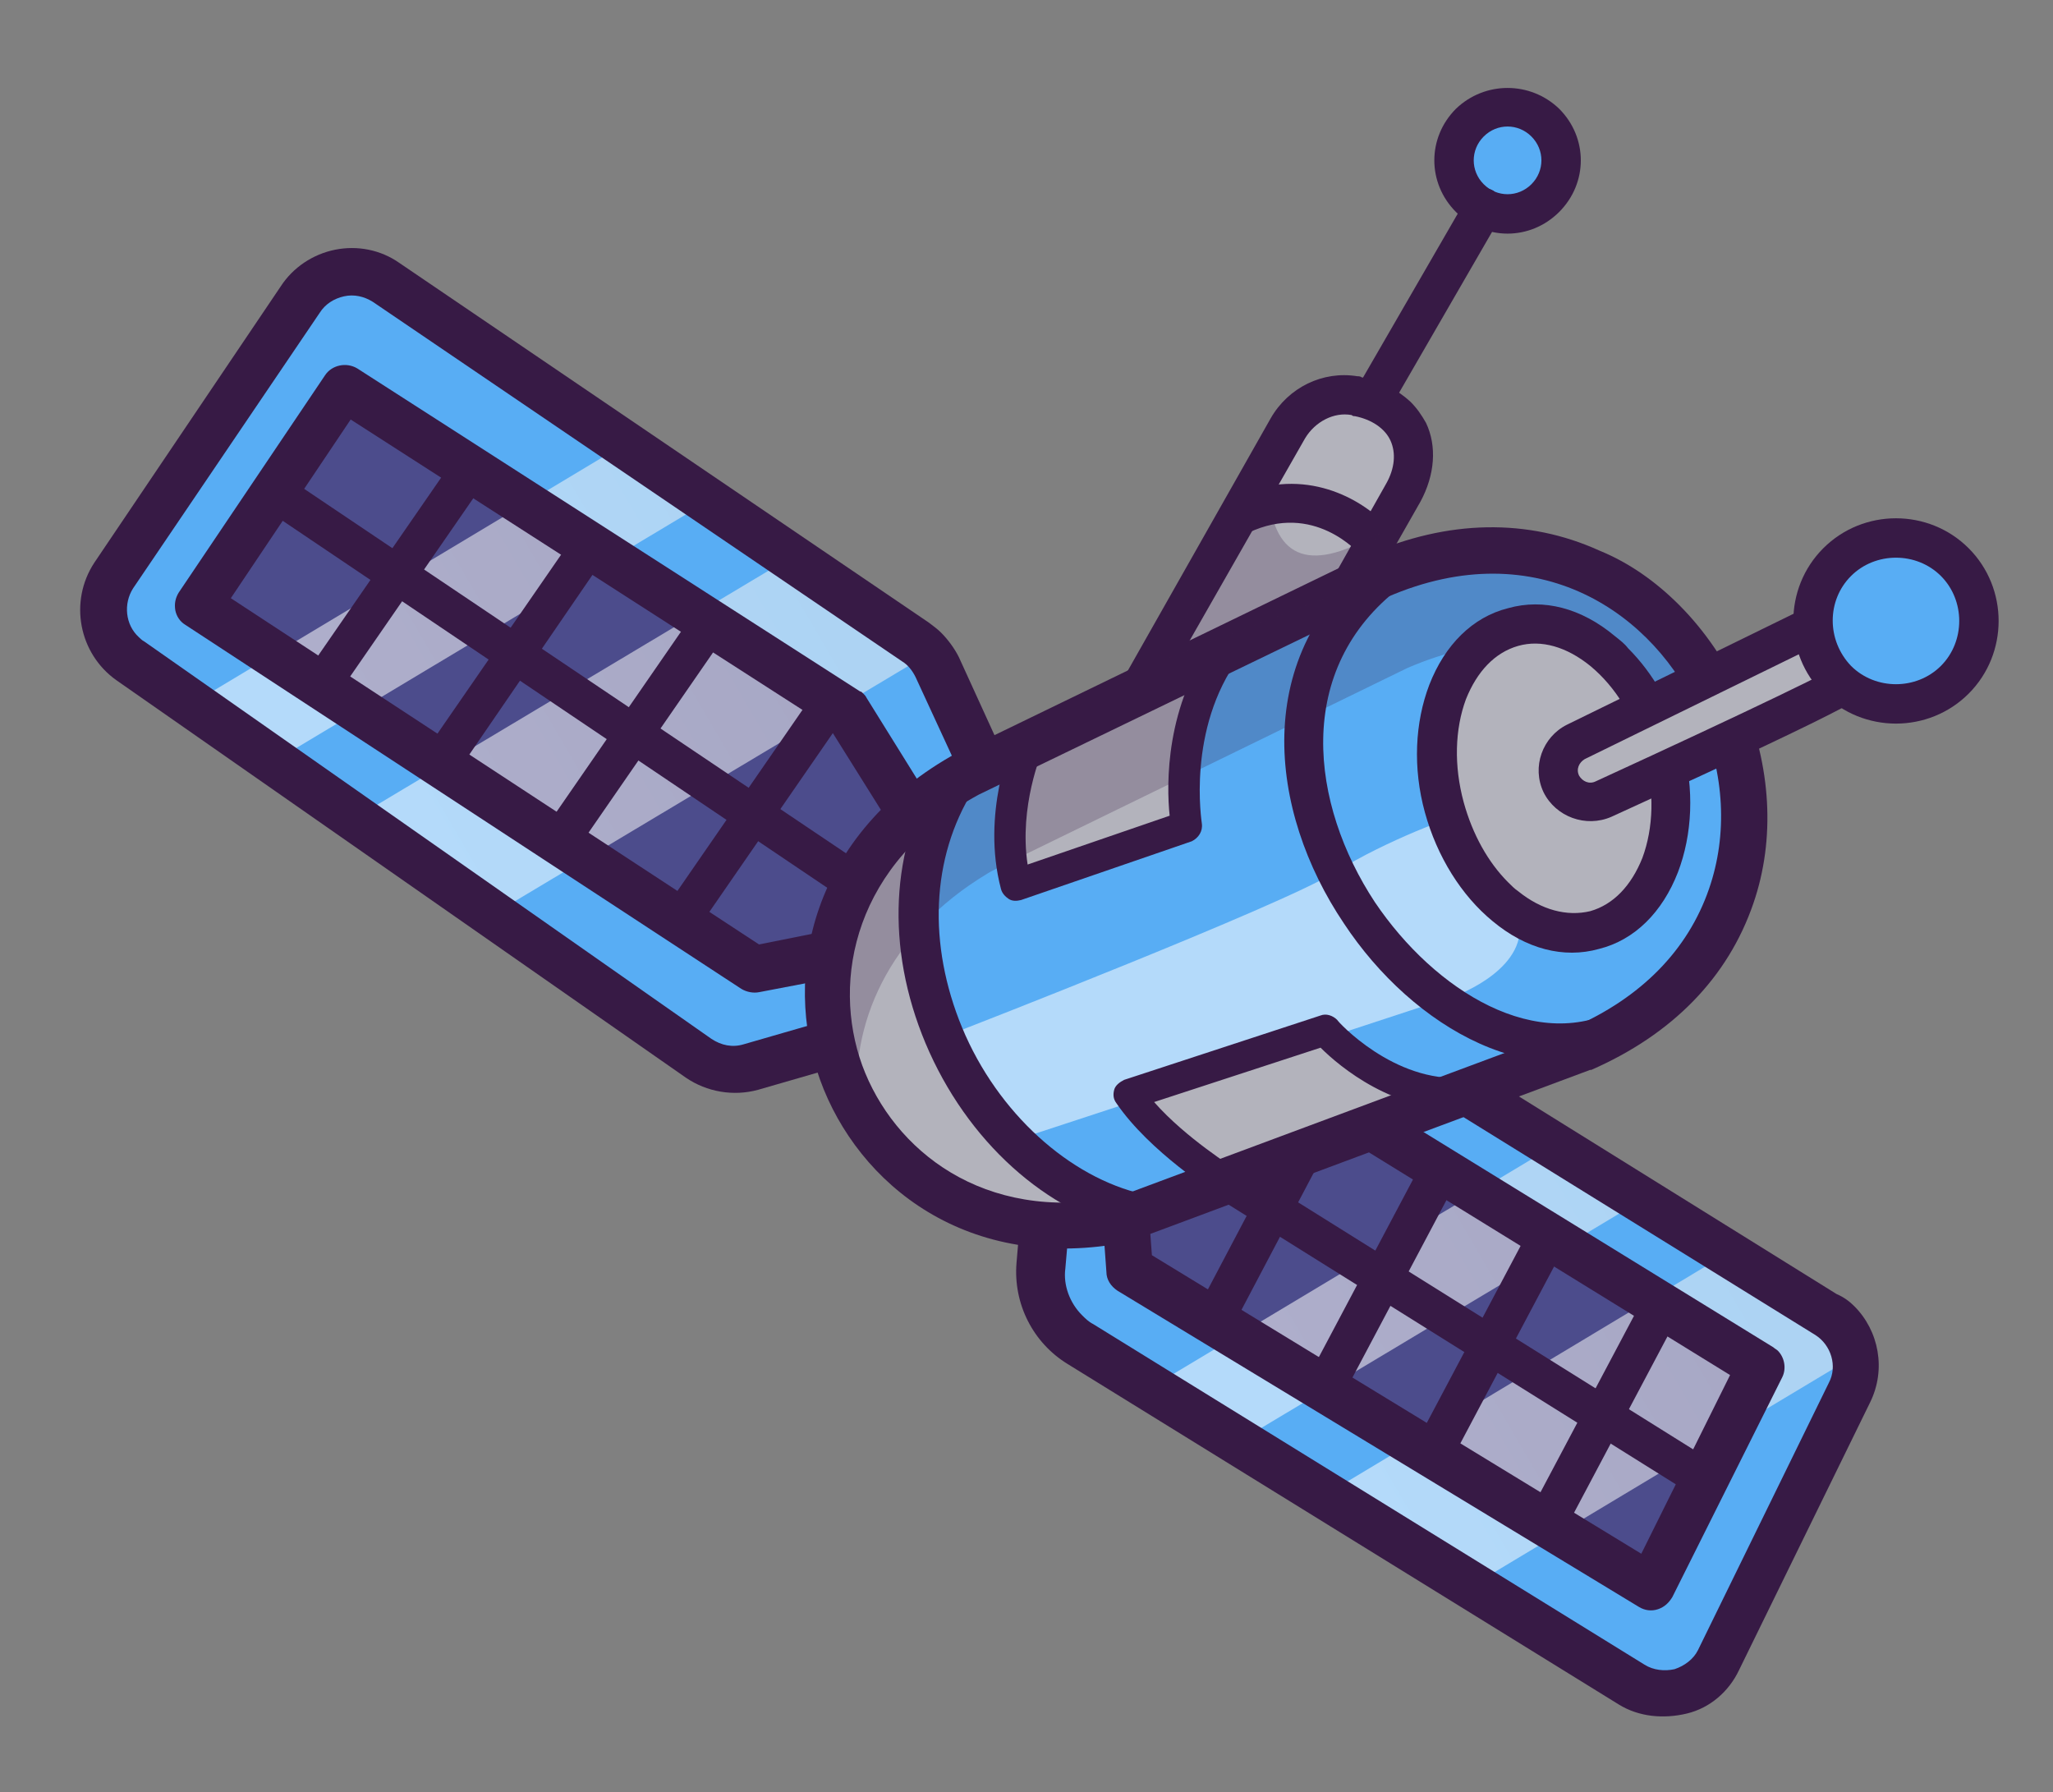
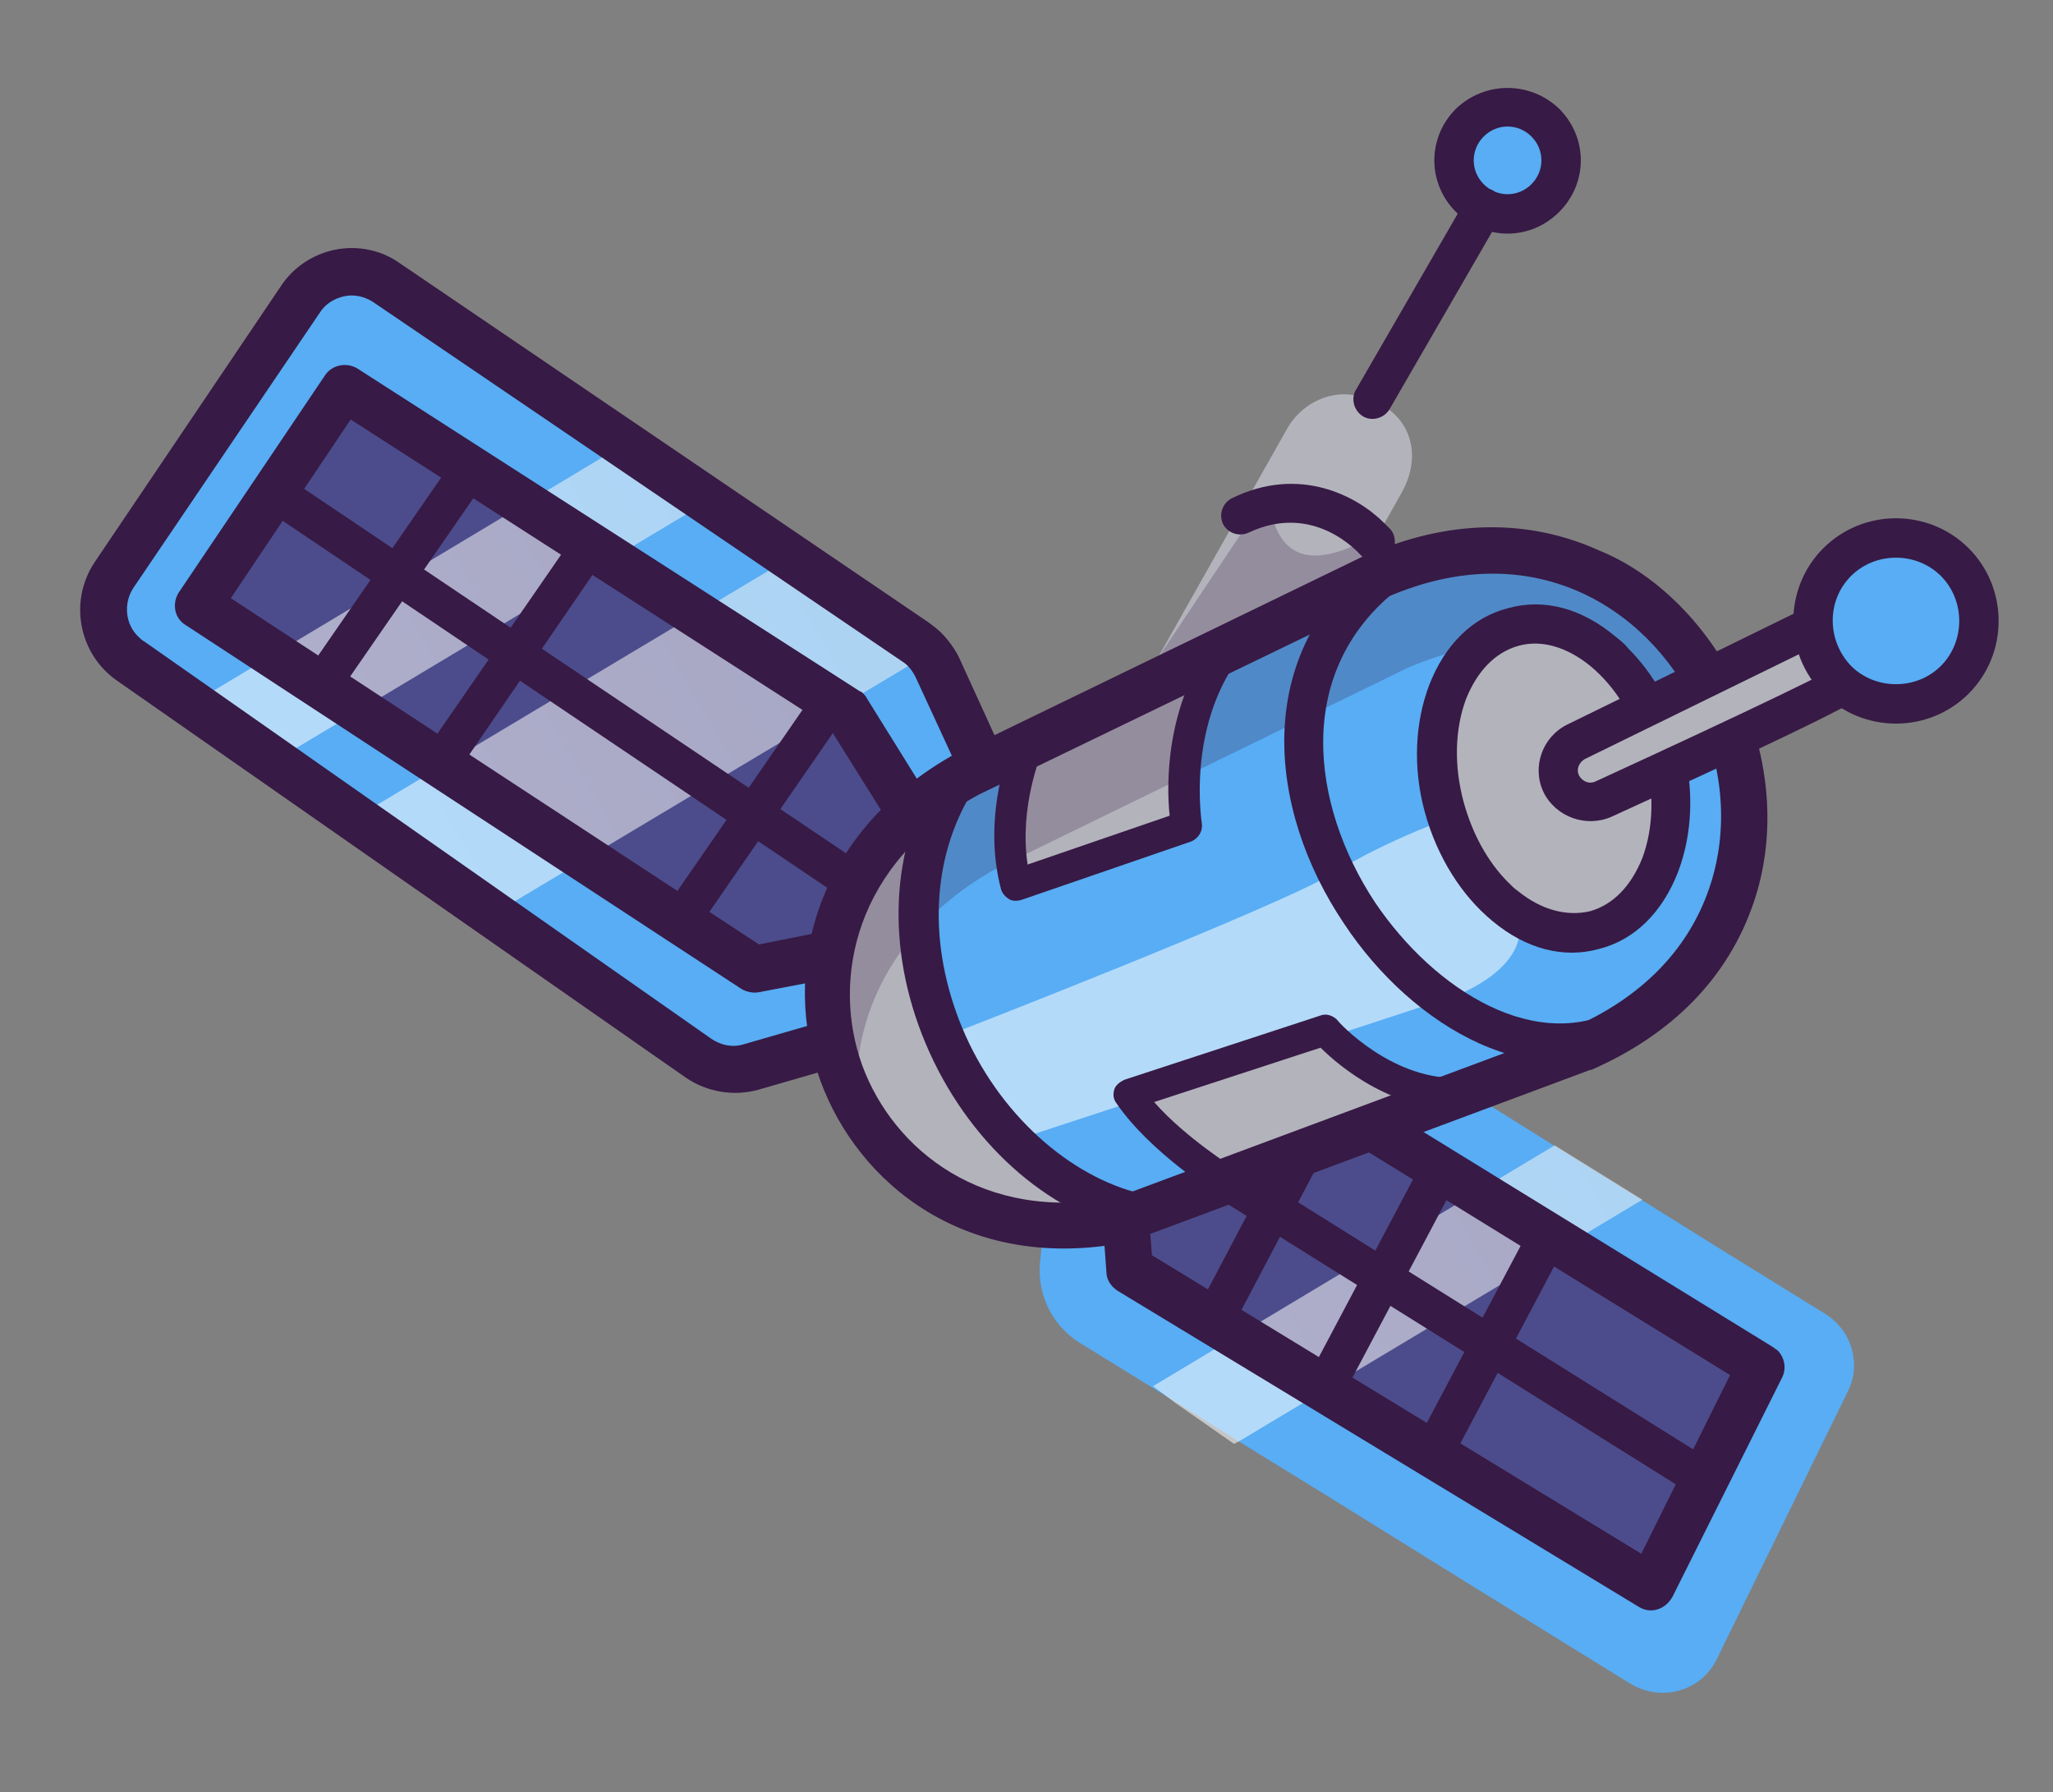
<svg xmlns="http://www.w3.org/2000/svg" version="1.1" id="Layer_1" x="0px" y="0px" viewBox="0 0 185 161.5" style="enable-background:new 0 0 185 161.5;" xml:space="preserve">
  <rect x="0" y="0" width="185" height="161.5" fill="#808080" stroke="none" />
  <style type="text/css">
	.st0{fill:#B3B3BC;}
	.st1{fill:#371A45;}
	.st2{fill:#58ADF4;}
	.st3{fill:#4C4C8C;}
	.st4{opacity:0.55;fill:url(#SVGID_1_);enable-background:new    ;}
	.st5{opacity:0.55;fill:url(#SVGID_00000003099634439051270730000005797393952141560463_);enable-background:new    ;}
	.st6{opacity:0.55;fill:url(#SVGID_00000097470653172550599810000002305198598470945410_);enable-background:new    ;}
	.st7{opacity:0.55;fill:url(#SVGID_00000094615645027674096670000011610737021118441642_);enable-background:new    ;}
	.st8{opacity:0.55;}
	.st9{fill:#FFFFFF;}
	.st10{opacity:0.25;}
</style>
  <path class="st0" d="M102,63.4L116,38.6c1.2-2.1,3.6-3.4,6-3c0.1,0,0.2,0,0.3,0.1c4.4,0.8,6.2,4.8,4,8.7l-6.9,12.3L102,63.4z" />
-   <path class="st1" d="M127.1,36.2c0.6,0.6,1,1.2,1.4,1.9c1,2.1,0.8,4.7-0.5,7.1L121,57.5c-0.2,0.4-0.5,0.6-0.9,0.8l-17.5,6.8  c-0.7,0.3-1.5,0.1-2-0.5c-0.5-0.6-0.6-1.4-0.2-2l14.1-24.9c1.6-2.8,4.7-4.3,7.8-3.8c0.1,0,0.3,0,0.4,0.1  C124.4,34.3,125.9,35.1,127.1,36.2z M118.3,55.3l6.6-11.7c0.8-1.4,0.9-2.8,0.4-3.9c-0.5-1.1-1.7-1.9-3.2-2.2c-0.1,0-0.2,0-0.3-0.1  c-1.6-0.3-3.3,0.6-4.2,2.1L105.9,60L118.3,55.3z" />
  <path class="st1" d="M124.7,47.1c0.2,0.2,0.4,0.4,0.6,0.6c0.6,0.7,0.5,1.9-0.2,2.5c-0.7,0.6-1.8,0.5-2.5-0.2  c-0.2-0.2-4.2-4.8-10.1-2c-0.9,0.4-1.9,0-2.3-0.8c-0.4-0.9,0-1.9,0.8-2.3C117.1,41.9,122.3,44.7,124.7,47.1z" />
  <path class="st2" d="M135.8,9.7c-2.6,0-4.8,2.1-4.8,4.8c0,2.6,2.1,4.8,4.8,4.8s4.8-2.1,4.8-4.8C140.6,11.8,138.5,9.7,135.8,9.7z" />
  <path class="st1" d="M140.5,9.8c2.6,2.6,2.6,6.7,0,9.3c-2.6,2.6-6.7,2.6-9.3,0c-2.6-2.6-2.6-6.7,0-9.3  C133.8,7.3,137.9,7.3,140.5,9.8z M133.7,16.6c1.2,1.2,3.1,1.2,4.3,0c1.2-1.2,1.2-3.1,0-4.3c-1.2-1.2-3.1-1.2-4.3,0  C132.5,13.5,132.5,15.4,133.7,16.6z" />
  <path class="st1" d="M134.9,17.5c0.5,0.5,0.7,1.4,0.3,2.1l-10,17.3c-0.5,0.8-1.6,1.1-2.4,0.6c-0.8-0.5-1.1-1.6-0.6-2.4l10-17.3  c0.5-0.8,1.6-1.1,2.4-0.6C134.7,17.3,134.8,17.4,134.9,17.5z" />
  <path class="st2" d="M94.3,108.1l32.9-12.9l12.8,8l7.9,4.9l7.7,4.8l8.9,5.5c1.4,0.9,2.3,2.3,2.5,3.8c0.2,1.1,0,2.2-0.5,3.2  l-11.8,24.1c-1.4,2.9-5,3.9-7.8,2.2l-14.4-8.9l-13.2-8.2l-7.8-4.8l-5.6-3.5l0,0l-8.6-5.3c-2.4-1.5-3.8-4.2-3.6-7.1L94.3,108.1z" />
  <path class="st3" d="M158.7,123.2l-9.9,19.8l-47-28.5l-0.4-5.5l22.2-7.4L158.7,123.2z" />
  <linearGradient id="SVGID_1_" gradientUnits="userSpaceOnUse" x1="124.036" y1="0.32" x2="159.886" y2="21.272" gradientTransform="matrix(1 0 0 -1 0 140)">
    <stop offset="0" style="stop-color:#FFFFFF" />
    <stop offset="1" style="stop-color:#F1F2F2" />
  </linearGradient>
-   <path class="st4" d="M118.6,135.2l0.8-0.5l36.3-21.8l8.9,5.5c1.4,0.9,2.3,2.3,2.5,3.8l-34.5,20.7l-1.7,1L118.6,135.2z" />
  <linearGradient id="SVGID_00000036962371459061797110000012602398316943650456_" gradientUnits="userSpaceOnUse" x1="114.06" y1="16.56" x2="150.087" y2="37.614" gradientTransform="matrix(1 0 0 -1 0 140)">
    <stop offset="0" style="stop-color:#FFFFFF" />
    <stop offset="1" style="stop-color:#F1F2F2" />
  </linearGradient>
  <path style="opacity:0.55;fill:url(#SVGID_00000036962371459061797110000012602398316943650456_);enable-background:new    ;" d="  M103.9,124.9l36.2-21.7l7.9,4.9l-36.4,21.8l-0.4,0.2l-5.3-3.7l0,0L103.9,124.9z" />
-   <path class="st1" d="M167.1,117.7c2.2,2.2,2.9,5.7,1.4,8.7l-11.8,24.1c-0.9,1.9-2.6,3.4-4.7,3.9s-4.3,0.3-6.1-0.8l-49.7-30.7  c-3.1-1.9-4.9-5.4-4.6-9.1l0.5-5.9c0.1-0.8,0.6-1.5,1.3-1.8l32.9-12.9c0.6-0.2,1.3-0.2,1.9,0.2l37.3,23.2  C166.2,116.9,166.7,117.3,167.1,117.7z M97.5,118.5c0.3,0.3,0.6,0.6,1,0.8l49.7,30.7c0.8,0.5,1.8,0.6,2.7,0.4  c0.9-0.3,1.7-0.9,2.1-1.7l11.8-24.1c0.8-1.5,0.2-3.4-1.2-4.3l-36.5-22.6l-30.7,12l-0.4,4.6C95.8,115.8,96.4,117.4,97.5,118.5z" />
  <path class="st1" d="M160.2,121.7c0.6,0.6,0.8,1.6,0.4,2.4l-9.9,19.8c-0.3,0.5-0.7,0.9-1.3,1.1c-0.6,0.2-1.2,0.1-1.7-0.2l-47-28.5  c-0.6-0.4-1-1-1-1.7l-0.4-5.5c-0.1-1,0.5-1.8,1.4-2.1l22.2-7.4c0.6-0.2,1.2-0.1,1.8,0.2l35.1,21.6  C159.9,121.5,160.1,121.6,160.2,121.7z M147.9,140l8-16.1l-32.6-20.1l-19.7,6.6l0.2,2.7L147.9,140z" />
-   <path class="st1" d="M150.5,117.3c0.5,0.5,0.7,1.4,0.3,2.1l-9.7,18.3c-0.5,0.9-1.5,1.2-2.4,0.7c-0.9-0.5-1.2-1.5-0.7-2.4l9.7-18.3  c0.5-0.9,1.5-1.2,2.4-0.7C150.2,117.1,150.4,117.2,150.5,117.3z" />
  <path class="st1" d="M140.6,110.4c0.5,0.5,0.7,1.4,0.3,2.1l-9.7,18.3c-0.5,0.9-1.5,1.2-2.4,0.7c-0.9-0.5-1.2-1.5-0.7-2.4l9.7-18.3  c0.5-0.9,1.5-1.2,2.4-0.7C140.4,110.2,140.5,110.3,140.6,110.4z" />
  <path class="st1" d="M130.7,104.8c0.5,0.5,0.7,1.4,0.3,2.1l-9.7,18.3c-0.5,0.9-1.5,1.2-2.4,0.7c-0.9-0.5-1.2-1.5-0.7-2.4l9.7-18.3  c0.5-0.9,1.5-1.2,2.4-0.7C130.5,104.5,130.6,104.6,130.7,104.8z" />
  <path class="st1" d="M118.7,102.4c0.5,0.5,0.7,1.4,0.3,2.1l-7.8,14.8c-0.5,0.9-1.5,1.2-2.4,0.7c-0.9-0.5-1.2-1.5-0.7-2.4l7.8-14.8  c0.5-0.9,1.5-1.2,2.4-0.7C118.5,102.1,118.6,102.2,118.7,102.4z" />
  <path class="st1" d="M154.9,132c0.6,0.6,0.7,1.5,0.2,2.2c-0.5,0.8-1.6,1.1-2.4,0.6l-41.9-26.2c-0.8-0.5-1.1-1.6-0.6-2.4  s1.6-1.1,2.4-0.6l41.9,26.2C154.7,131.8,154.8,131.9,154.9,132z" />
  <path class="st2" d="M34.8,25.5L56.3,40l7.6,5.1l7.4,5l11.2,7.6c0.4,0.3,0.8,0.6,1.2,1.1c0.3,0.4,0.6,0.8,0.8,1.2l4.2,9.2  c0.7,1.5,0.7,3.3-0.1,4.8l-8.5,16.6c-0.7,1.4-2,2.4-3.4,2.8l-9,2.6c-1.6,0.5-3.4,0.2-4.7-0.8l-18.5-13L32,73.7l-7.3-5.1l-7.4-5.2  l-5.6-3.9c-2.5-1.7-3.1-5.2-1.4-7.7L27,27C28.8,24.4,32.3,23.7,34.8,25.5z" />
  <path class="st3" d="M74.8,86.1l-6.8,1.3L17.8,54.5L31,34.9L76.3,64l7.4,11.9" />
  <linearGradient id="SVGID_00000092415497227247789590000017727121815162803853_" gradientUnits="userSpaceOnUse" x1="37.57" y1="61.864" x2="75.795" y2="84.204" gradientTransform="matrix(1 0 0 -1 0 140)">
    <stop offset="0" style="stop-color:#FFFFFF" />
    <stop offset="1" style="stop-color:#F1F2F2" />
  </linearGradient>
  <path style="opacity:0.55;fill:url(#SVGID_00000092415497227247789590000017727121815162803853_);enable-background:new    ;" d="  M32,73.7l39.3-23.5l11.2,7.6c0.4,0.3,0.8,0.6,1.2,1.1L44.4,82.4L32,73.7z" />
  <linearGradient id="SVGID_00000068666580066538082550000012045000049940185513_" gradientUnits="userSpaceOnUse" x1="27.955" y1="78.316" x2="66.18" y2="100.656" gradientTransform="matrix(1 0 0 -1 0 140)">
    <stop offset="0" style="stop-color:#FFFFFF" />
    <stop offset="1" style="stop-color:#F1F2F2" />
  </linearGradient>
  <path style="opacity:0.55;fill:url(#SVGID_00000068666580066538082550000012045000049940185513_);enable-background:new    ;" d="  M17.3,63.4l39-23.4l7.6,5.1L24.7,68.6L17.3,63.4z" />
  <path class="st1" d="M84.8,57c0.6,0.6,1.2,1.4,1.6,2.2l4.2,9.2c1,2.1,0.9,4.6-0.1,6.7l-8.5,16.6c-1,1.9-2.7,3.3-4.7,3.9l-9,2.6  c-2.2,0.6-4.6,0.2-6.5-1.1L10.5,61.3c-3.4-2.4-4.3-7.1-2-10.6l16.8-24.9c1.1-1.7,2.9-2.9,4.9-3.3c2-0.4,4.1,0,5.8,1.2l47.7,32.4  C84.1,56.4,84.5,56.7,84.8,57z M12.5,57.4c0.1,0.1,0.3,0.3,0.5,0.4l51.1,35.8c0.9,0.6,1.9,0.8,2.9,0.5l9-2.6  c0.9-0.3,1.7-0.9,2.1-1.8l8.5-16.6c0.5-0.9,0.5-2,0.1-3L82.5,61c-0.3-0.6-0.7-1.1-1.2-1.4L33.6,27.2c-0.8-0.5-1.7-0.7-2.6-0.5  c-0.9,0.2-1.7,0.7-2.2,1.5L12,53C11.1,54.4,11.3,56.3,12.5,57.4z" />
  <path class="st1" d="M77.8,62.5c0.1,0.1,0.2,0.2,0.3,0.4l7.4,11.9c0.6,1,0.3,2.3-0.7,2.9c-1,0.6-2.3,0.3-2.9-0.7l-7.2-11.5  L31.6,37.8L20.8,53.9l47.6,31.2l6-1.2c1.1-0.2,2.2,0.5,2.5,1.7c0.2,1.1-0.5,2.2-1.7,2.5l-6.8,1.3c-0.5,0.1-1.1,0-1.6-0.3L16.7,56.3  c-0.5-0.3-0.8-0.8-0.9-1.3c-0.1-0.6,0-1.1,0.3-1.6l13.2-19.6c0.6-0.9,1.9-1.2,2.9-0.6l45.3,29.1C77.6,62.3,77.7,62.4,77.8,62.5z" />
  <path class="st1" d="M76.2,61.9c0.6,0.6,0.7,1.5,0.2,2.2L63,83.5c-0.6,0.8-1.6,1-2.4,0.4c-0.8-0.5-1-1.6-0.4-2.4l13.4-19.4  c0.6-0.8,1.6-1,2.4-0.4C76,61.7,76.1,61.8,76.2,61.9z" />
-   <path class="st1" d="M64.6,55.8c0.6,0.6,0.7,1.5,0.2,2.2L52.5,75.8c-0.6,0.8-1.6,1-2.4,0.4c-0.8-0.6-1-1.6-0.4-2.4l12.3-17.8  c0.6-0.8,1.6-1,2.4-0.4C64.4,55.7,64.5,55.7,64.6,55.8z" />
  <path class="st1" d="M53.6,49c0.6,0.6,0.7,1.5,0.2,2.2L41.6,69c-0.6,0.8-1.6,1-2.4,0.4c-0.8-0.6-1-1.6-0.4-2.4l12.3-17.8  c0.6-0.8,1.6-1,2.4-0.4C53.5,48.9,53.6,48.9,53.6,49z" />
  <path class="st1" d="M43,41.9c0.6,0.6,0.7,1.5,0.2,2.2L30.9,61.9c-0.6,0.8-1.6,1-2.4,0.4c-0.8-0.6-1-1.6-0.4-2.4l12.3-17.8  c0.6-0.8,1.6-1,2.4-0.4C42.8,41.8,42.9,41.8,43,41.9z" />
  <path class="st1" d="M77.5,77.8c0.6,0.6,0.7,1.5,0.2,2.2c-0.5,0.8-1.6,1-2.4,0.5L24.1,46c-0.8-0.5-1-1.6-0.5-2.4  c0.5-0.8,1.6-1,2.4-0.5l51.3,34.5C77.4,77.6,77.5,77.7,77.5,77.8z" />
  <path class="st2" d="M86.3,70.3c0.3-0.2,0.6-0.3,0.9-0.5L124,51.8c29.1-12.6,47.5,30.1,18.4,42.7l-39.7,14.8l-1.6,0.6  C75.8,115,63.9,83.5,86.3,70.3z" />
  <path class="st0" d="M86.3,70.3L86.3,70.3c-9.3,15,2,35.9,16.5,39.1l-1.6,0.6C75.8,115,63.9,83.5,86.3,70.3z" />
  <path class="st0" d="M110.5,106.5c0,0-5.9-3.6-8.8-7.9l17.7-5.8c0,0,5.4,6.2,12.5,5.7" />
  <path class="st0" d="M92.6,67.1c0,0-2.8,6.2-1,12.6l15.4-5.3c0,0-1.6-9,3.7-16.1" />
  <g class="st8">
    <path class="st9" d="M92.2,102.5l39-12.8c0,0,6.9-2.5,5.6-7.2l-5.6-9c0,0-6.1,2.1-10.9,5.1c-4.8,3-33.9,14.3-33.9,14.3" />
  </g>
  <g class="st10">
    <path class="st1" d="M86.3,70.3c0.3-0.2,0.6-0.3,0.9-0.5L124,51.8c17.4-7.5,31,4.8,32.9,18.5c-5.1-9.7-16.5-16-30.1-10.1L89.9,78.2   c-0.3,0.2-0.6,0.3-0.9,0.5c-9,5.4-12.5,13.7-11.7,21.4C72,90.8,73.7,77.7,86.3,70.3z" />
  </g>
  <path class="st1" d="M151.3,54.5c2.3,2.3,4.3,5.2,5.7,8.4c2.6,6.1,3,12.7,1,18.5c-2.3,6.7-7.3,11.8-14.6,15c0,0-0.1,0-0.1,0  l-41.3,15.4c-0.1,0-0.2,0.1-0.3,0.1c-14.5,2.9-24.4-5.2-27.8-14.6c-3.4-9.4-0.9-22.2,12.4-29.5c0,0,0.1,0,0.1,0L123.1,50  c0,0,0.1,0,0.1,0c7.3-3.2,14.5-3.3,20.9-0.4C146.8,50.7,149.2,52.4,151.3,54.5z M141.7,92.6c6.2-2.7,10.4-7,12.3-12.5  c1.7-4.9,1.4-10.4-0.8-15.5c-4-9.3-14.6-16.7-28.2-10.8L88.2,71.6C77,77.7,74.9,88.3,77.7,96c2.8,7.6,10.9,14.2,22.9,11.9  L141.7,92.6z" />
  <path class="st1" d="M87.5,69c0.6,0.6,0.7,1.5,0.2,2.2c-3.8,6.1-4.1,13.9-1,21.4c3.2,7.7,9.7,13.5,16.3,15c0.9,0.2,1.5,1.1,1.3,2.1  c-0.2,0.9-1.1,1.6-2.1,1.3c-7.9-1.7-15.1-8.2-18.8-17c-3.6-8.6-3.2-17.6,1.2-24.7c0.5-0.8,1.6-1.1,2.4-0.6  C87.3,68.9,87.4,68.9,87.5,69z" />
  <path class="st1" d="M126.3,50.2c0.1,0.1,0.1,0.1,0.2,0.2c0.6,0.8,0.4,1.9-0.3,2.5c-9.7,7.4-8.1,19.6-2.3,28.4  c5.4,8,14.7,13.8,22.3,9.4c0.8-0.5,1.9-0.2,2.4,0.6c0.5,0.8,0.2,1.9-0.6,2.4c-9.4,5.5-20.7-1.1-26.9-10.5c-6.8-10.1-8.5-24.3,3-33.1  C124.7,49.5,125.7,49.6,126.3,50.2z" />
  <path class="st0" d="M136.4,56.6c-5.4,1.5-8.2,8.7-6.2,16.3c2,7.5,8.1,12.5,13.5,11c5.4-1.5,8.2-8.7,6.2-16.3  C147.9,60,141.9,55.1,136.4,56.6z" />
  <path class="st1" d="M146.7,58.4c2.3,2.3,4,5.3,4.9,8.7c1.1,4,0.9,8.1-0.4,11.5c-1.4,3.6-3.9,6.1-7.1,6.9c-3.2,0.9-6.6,0-9.6-2.5  c-2.8-2.3-5-5.8-6.1-9.8c-1.1-4-0.9-8.1,0.4-11.5c1.4-3.6,3.9-6.1,7.1-6.9c3.2-0.9,6.6,0,9.6,2.5C146,57.7,146.4,58,146.7,58.4z   M135.9,79.5c0.3,0.3,0.6,0.6,0.9,0.8c2.1,1.7,4.4,2.3,6.5,1.8c2.1-0.6,3.7-2.3,4.7-4.8c1-2.7,1.1-6,0.2-9.3c-0.9-3.3-2.6-6.1-4.9-8  c-2.1-1.7-4.4-2.4-6.5-1.8c-2.1,0.6-3.7,2.3-4.7,4.8c-1,2.7-1.1,6-0.2,9.3C132.7,75.2,134.1,77.7,135.9,79.5z" />
  <path class="st0" d="M167.7,60.8c0.3,0.4-16.6,8.2-23.2,11.2c-1.4,0.6-3.1,0-3.8-1.4c-0.7-1.4-0.1-3.1,1.3-3.8L166,55.2" />
  <path class="st1" d="M167.2,53.9c0.1,0.1,0.2,0.3,0.3,0.5c0.4,0.9,0.1,1.9-0.8,2.3l-23.9,11.7c-0.5,0.3-0.8,0.9-0.5,1.5  c0.3,0.5,0.9,0.8,1.5,0.5c14.8-6.8,21.3-10,22.6-10.8c0.1-0.1,0.2-0.2,0.3-0.3c0.8-0.5,1.9-0.3,2.4,0.5c0.3,0.4,0.4,1,0.2,1.5  c-0.3,1-0.4,1.5-24.1,12.3c-2.3,1-5,0-6.1-2.2c-1.1-2.3-0.1-5,2.1-6.1l23.9-11.7C165.9,53.2,166.7,53.4,167.2,53.9z M166.2,61.8  c-0.2-0.3-0.3-0.6-0.3-1C165.9,61.2,166,61.5,166.2,61.8z" />
  <path class="st1" d="M132.9,97.5c0.2,0.2,0.4,0.5,0.4,0.9c0,0.8-0.5,1.4-1.3,1.5c-6.3,0.4-11.3-3.8-13-5.5L104,99.3  c2.9,3.3,7.2,5.9,7.2,6c0.7,0.4,0.9,1.3,0.5,1.9c-0.4,0.7-1.3,0.9-1.9,0.5c-0.3-0.2-6.2-3.9-9.2-8.3c-0.3-0.4-0.3-0.8-0.2-1.2  c0.1-0.4,0.5-0.7,0.9-0.9l17.7-5.8c0.5-0.2,1.1,0,1.5,0.4c0,0.1,5.1,5.7,11.4,5.2C132.2,97.1,132.6,97.2,132.9,97.5z" />
  <path class="st2" d="M176.2,50.6c-2.9-2.9-7.7-2.9-10.6,0c-2.9,2.9-2.9,7.7,0,10.6c2.9,2.9,7.7,2.9,10.6,0  C179.1,58.3,179.1,53.6,176.2,50.6z" />
  <path class="st1" d="M177.4,49.4c3.6,3.6,3.6,9.5,0,13.1c-3.6,3.6-9.5,3.6-13.1,0c-3.6-3.6-3.6-9.5,0-13.1  C167.9,45.8,173.8,45.8,177.4,49.4z M166.8,60c2.2,2.2,5.9,2.2,8.1,0s2.2-5.9,0-8.1s-5.9-2.2-8.1,0C164.6,54.1,164.6,57.7,166.8,60z  " />
  <path class="st1" d="M111.6,57.4c0.5,0.5,0.6,1.3,0.1,1.8c-4.8,6.5-3.4,14.9-3.4,15c0.1,0.7-0.3,1.3-0.9,1.6L92,81.1  c-0.4,0.1-0.8,0.1-1.1-0.1c-0.3-0.2-0.6-0.5-0.7-0.9c-1.8-6.8,1-13.3,1.1-13.5c0.3-0.7,1.1-1,1.9-0.7c0.7,0.3,1,1.1,0.7,1.8  c0,0.1-2.1,4.9-1.3,10.2l12.8-4.4c-0.3-2.8-0.4-10,4.1-16c0.5-0.6,1.3-0.8,2-0.3C111.5,57.3,111.6,57.3,111.6,57.4z" />
  <g class="st10">
    <path class="st1" d="M114.3,44.4c0.5,6.2,4,7.2,10.1,3.5l-3.9,5.6L104,59.8" />
  </g>
</svg>